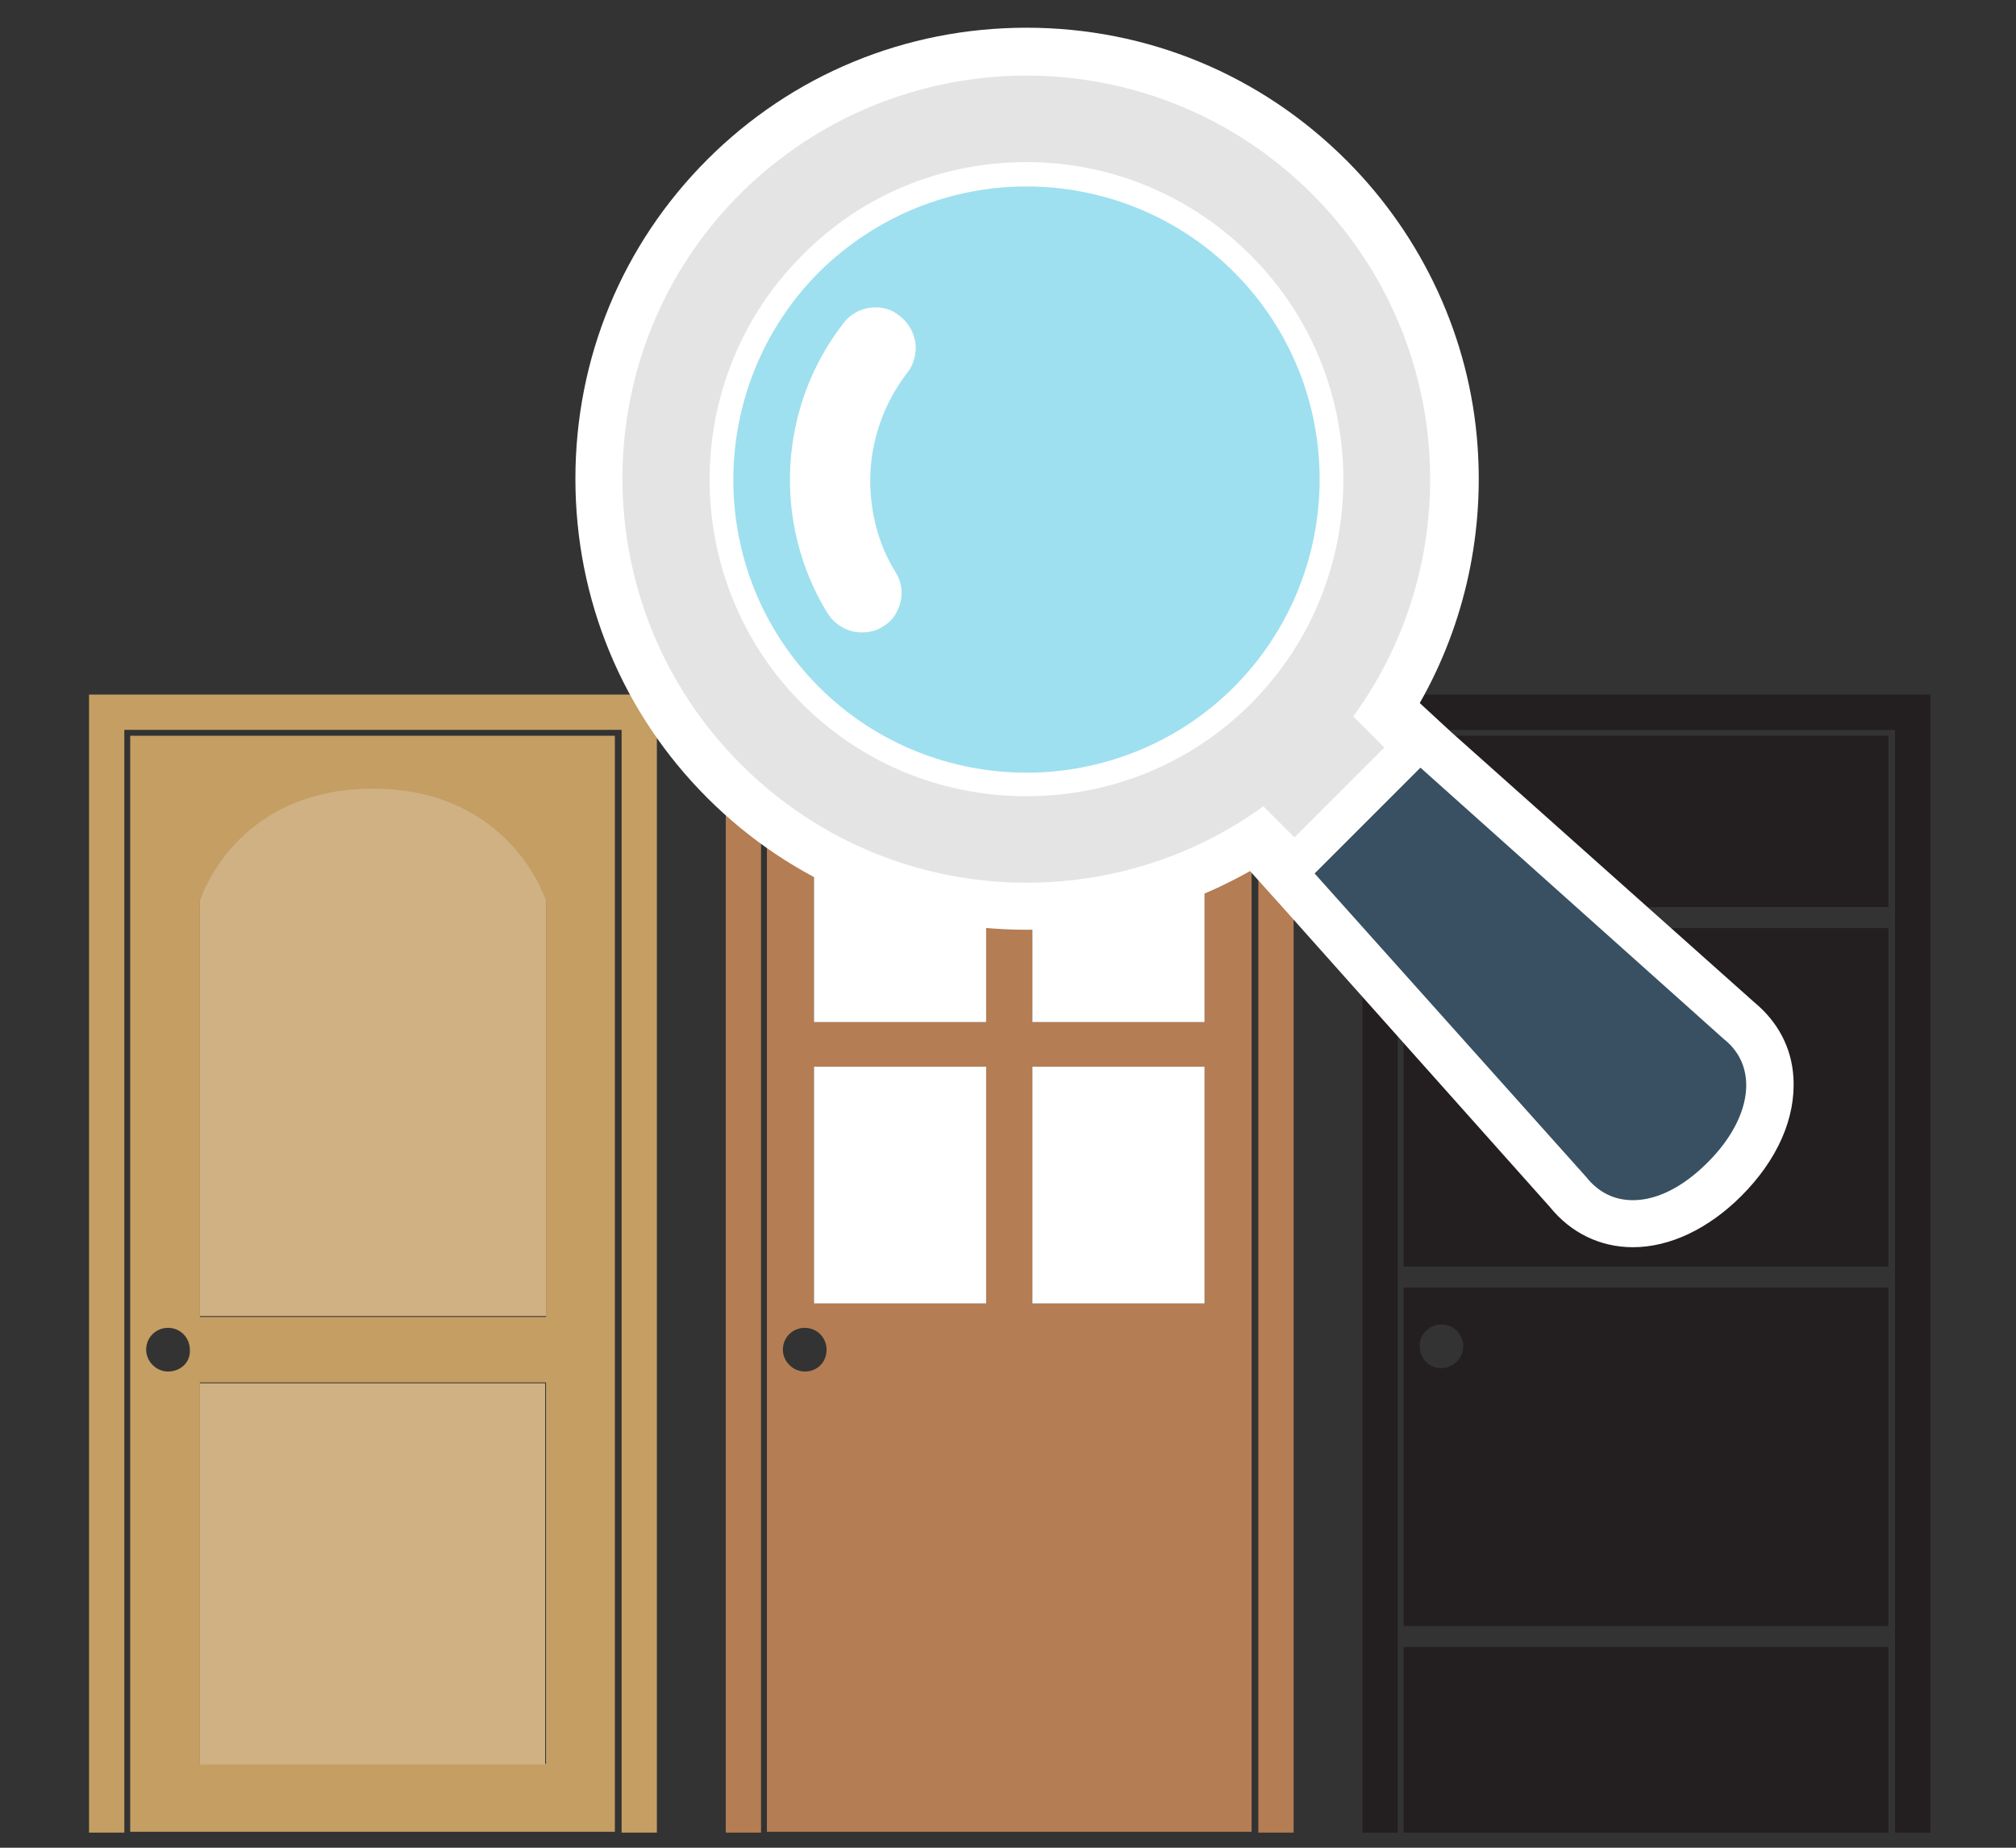
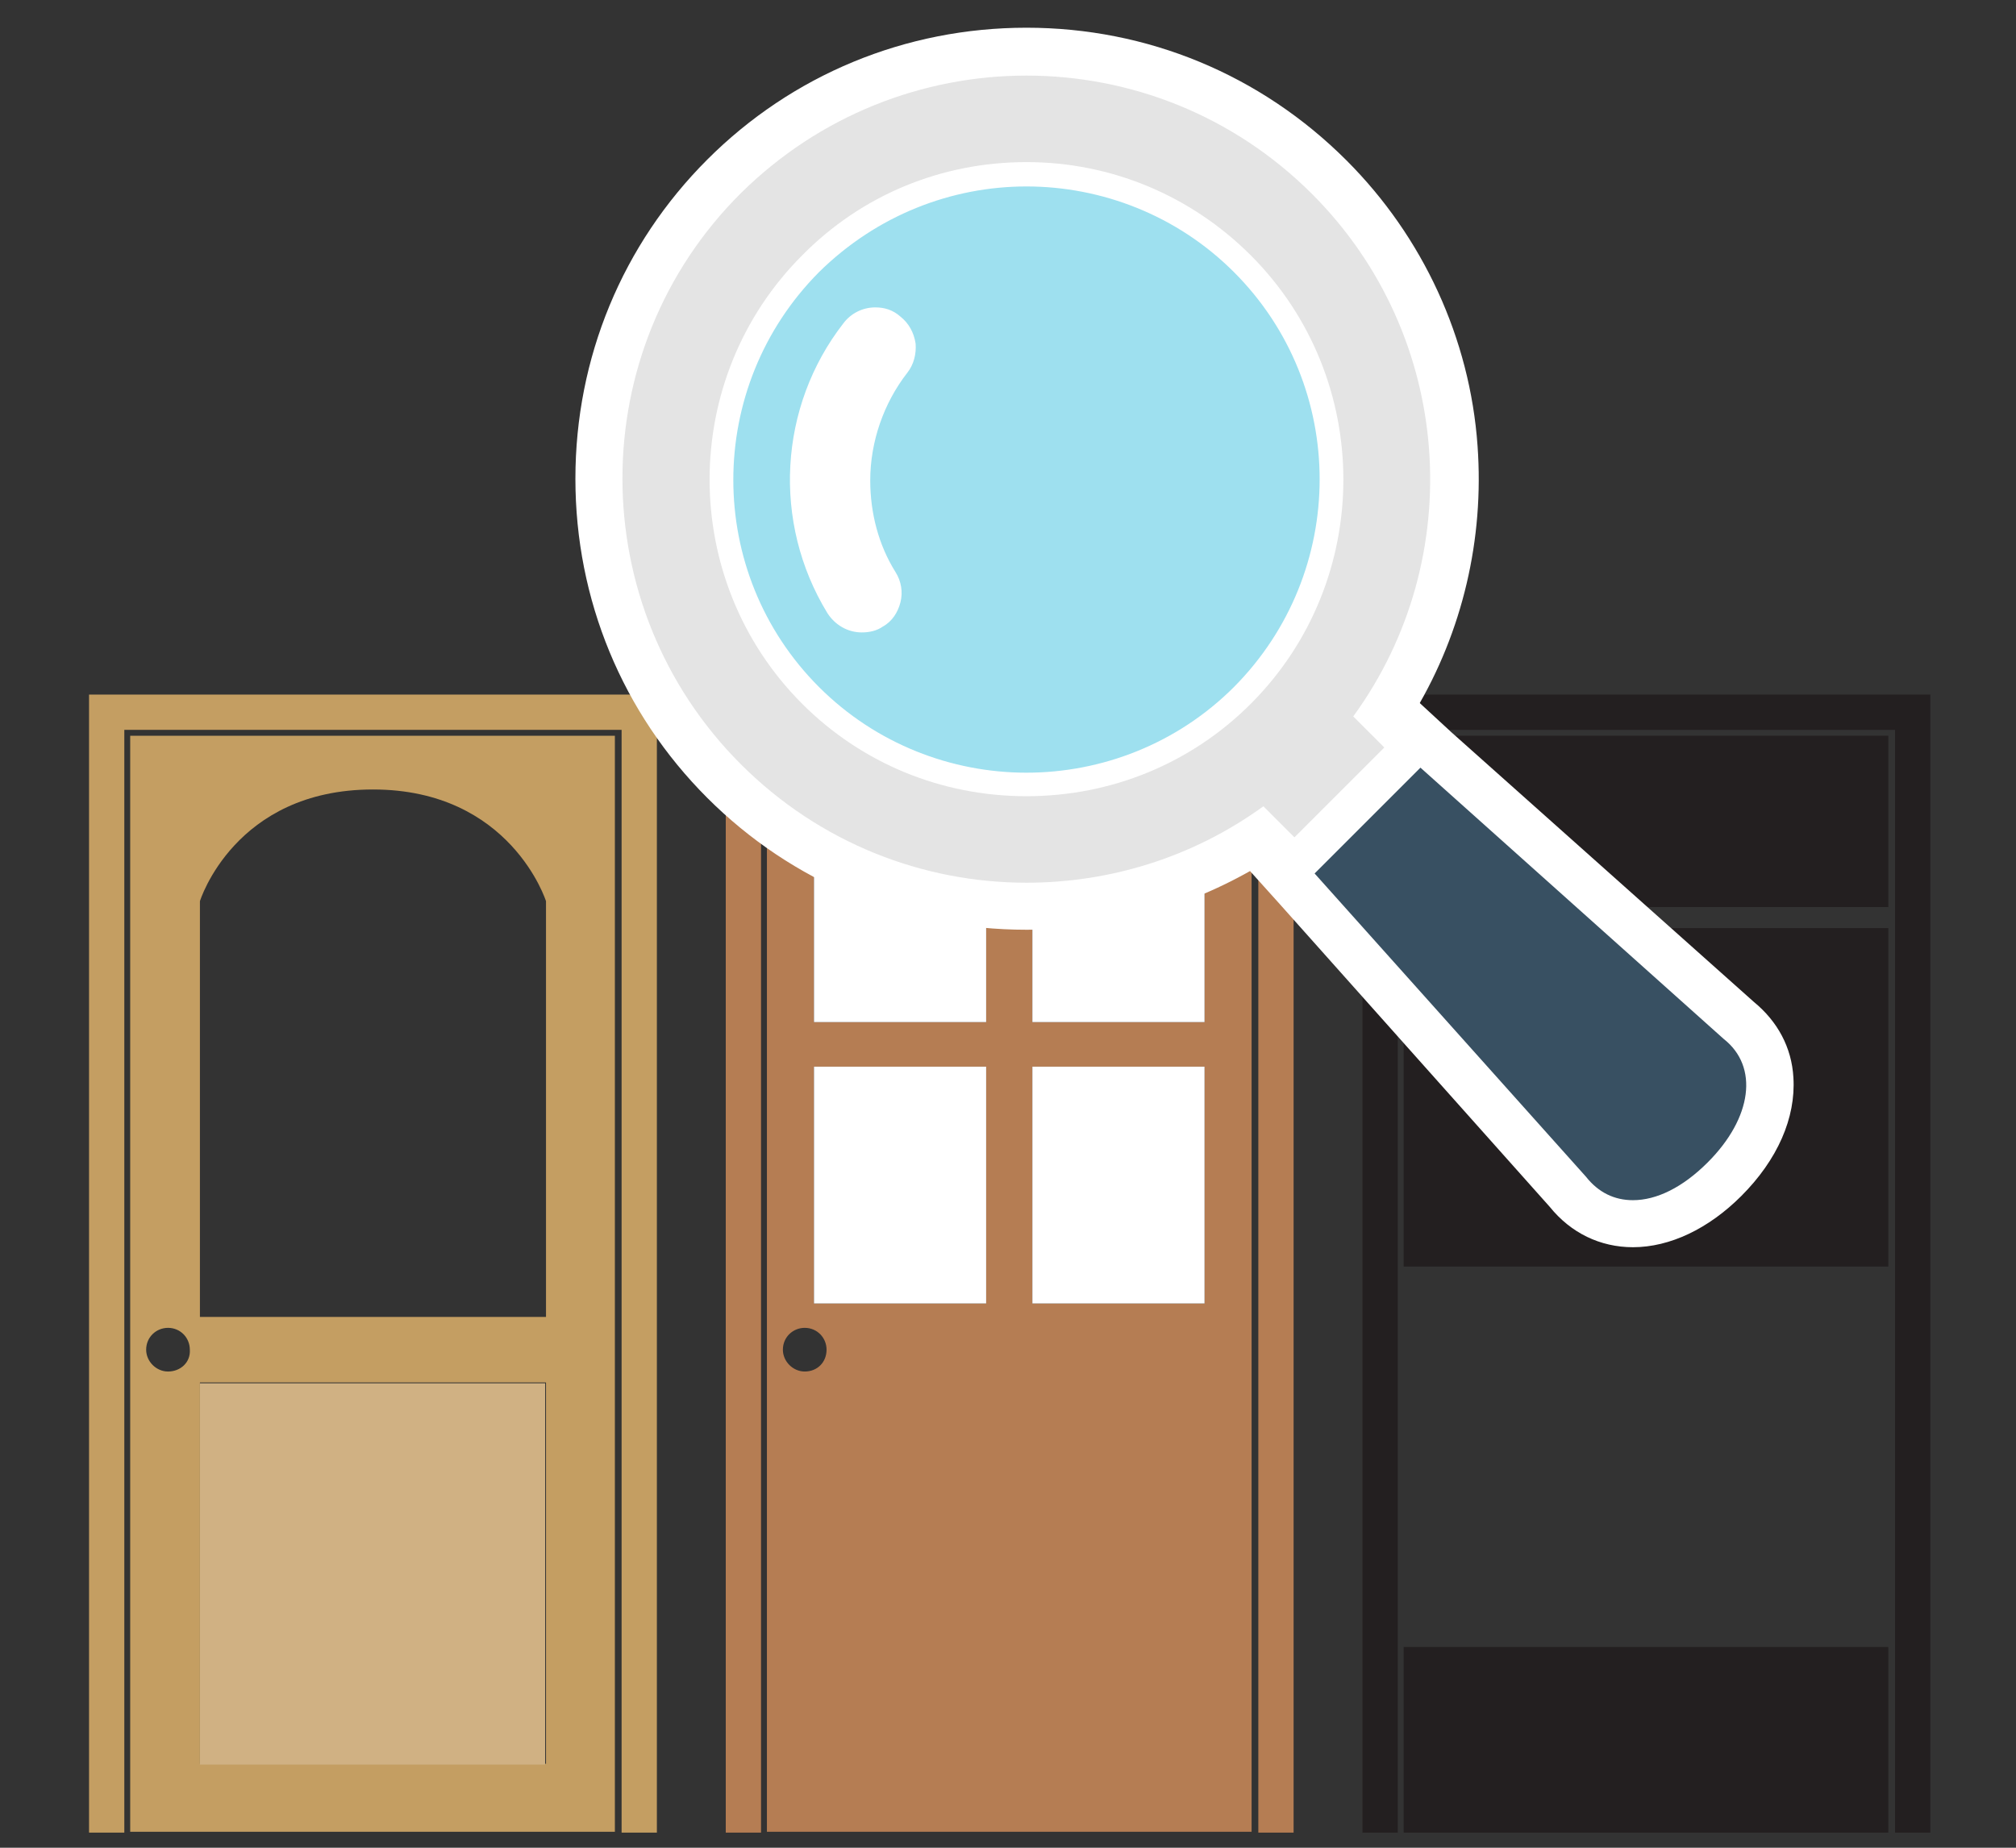
<svg xmlns="http://www.w3.org/2000/svg" version="1.1" id="レイヤー_1" x="0px" y="0px" viewBox="0 0 240 220" style="enable-background:new 0 0 240 220;" xml:space="preserve">
  <rect x="0" y="0" width="240" height="220" fill="#333333" stroke="none" />
  <style type="text/css">
	.st0{fill:#C49E62;}
	.st1{fill:#D0B183;}
	.st2{fill:#B57D53;}
	.st3{fill:#FFFFFF;}
	.st4{fill:#231F20;}
	.st5{fill:#385062;}
	.st6{fill:#E4E4E4;}
	.st7{fill:#9EE0EF;}
</style>
  <g>
    <g>
      <polygon class="st0" points="10.6,82.7 10.6,218.2 14.8,218.2 14.8,86.9 74,86.9 74,218.2 78.2,218.2 78.2,82.7   " />
      <g>
        <path class="st0" d="M15.5,87.6v130.5h57.7V87.6H15.5z M20,163.3c-1.4,0-2.6-1.2-2.6-2.6c0-1.5,1.2-2.6,2.6-2.6     c1.5,0,2.6,1.2,2.6,2.6C22.7,162.2,21.5,163.3,20,163.3z M65,210H23.8v-45.4H65V210z M65,156.8H23.8v-49.5     c0,0,4.1-13.3,20.6-13.3c16.4,0,20.6,13.3,20.6,13.3V156.8z" />
-         <path class="st1" d="M65,107.2v49.5H23.8v-49.5c0,0,4.1-13.3,20.6-13.3C60.8,93.9,65,107.2,65,107.2z" />
        <rect x="23.8" y="164.7" class="st1" width="41.1" height="45.4" />
      </g>
    </g>
    <g>
      <path class="st2" d="M91.3,87.6v130.5h57.7V87.6H91.3z M95.8,163.3c-1.4,0-2.6-1.2-2.6-2.6c0-1.5,1.2-2.6,2.6-2.6    c1.5,0,2.6,1.2,2.6,2.6C98.4,162.2,97.3,163.3,95.8,163.3z M117.4,155.2H96.9V127h20.5V155.2z M117.4,121.7H96.9V93.5h20.5V121.7z     M143.4,155.2h-20.5V127h20.5V155.2z M143.4,121.7h-20.5V93.5h20.5V121.7z" />
      <g>
        <rect x="96.9" y="93.5" class="st3" width="20.5" height="28.2" />
        <rect x="122.9" y="93.5" class="st3" width="20.5" height="28.2" />
        <rect x="122.9" y="127" class="st3" width="20.5" height="28.2" />
        <rect x="96.9" y="127" class="st3" width="20.5" height="28.2" />
      </g>
      <polygon class="st2" points="86.4,82.7 86.4,218.2 89.9,218.2 90.6,218.2 90.6,86.9 149.8,86.9 149.8,218.2 150.5,218.2     154,218.2 154,82.7   " />
    </g>
    <g>
      <rect x="167.1" y="87.6" class="st4" width="57.7" height="20.4" />
      <rect x="167.1" y="196.1" class="st4" width="57.7" height="22.1" />
-       <path class="st4" d="M224.8,153.3h-57.7v40.3h57.7V153.3z M171.6,162.9c-1.5,0-2.6-1.2-2.6-2.6c0-1.5,1.2-2.6,2.6-2.6    c1.5,0,2.6,1.2,2.6,2.6C174.2,161.7,173,162.9,171.6,162.9z" />
      <rect x="167.1" y="110.5" class="st4" width="57.7" height="40.3" />
      <polygon class="st4" points="162.2,82.7 162.2,218.2 166.4,218.2 166.4,86.9 225.6,86.9 225.6,218.2 229.8,218.2 229.8,82.7   " />
    </g>
  </g>
  <g>
    <g>
      <g>
        <path class="st5" d="M122.2,108c-13.6,0-26.4-5.3-36-14.9c-9.6-9.6-14.9-22.4-14.9-36s5.3-26.4,14.9-36     c9.6-9.6,22.4-14.9,36-14.9c13.6,0,26.4,5.3,36,14.9c17.2,17.2,19.8,43.7,6.6,63.9l4.1,4l-14.7,14.7l-4.1-4.1     C141.9,105.1,132.3,108,122.2,108z" />
        <path class="st3" d="M122.2,9c12.3,0,24.6,4.7,34,14.1c16.9,16.9,18.6,43.4,4.9,62.2l3.7,3.7l-10.7,10.7l-3.7-3.7     c-8.4,6.1-18.3,9.1-28.2,9.1c-12.3,0-24.6-4.7-34-14.1c-18.8-18.8-18.8-49.3,0-68C97.6,13.7,109.9,9,122.2,9 M122.2,3.3     c-14.4,0-27.9,5.6-38,15.7c-10.1,10.1-15.7,23.6-15.7,38c0,14.4,5.6,27.9,15.7,38c10.1,10.1,23.6,15.7,38,15.7     c9.8,0,19.2-2.6,27.5-7.5l0.5,0.5l4,4l4-4L168.9,93l4-4l-4-4l-0.4-0.4c5.6-9.4,8.2-20.4,7.4-31.5c-0.9-12.8-6.5-24.9-15.6-34     C150.1,8.9,136.6,3.3,122.2,3.3L122.2,3.3z" />
      </g>
      <g>
        <path class="st5" d="M194.4,145.7c-3.1,0-5.8-1.4-7.7-3.8l-34-38L169,87.5l38,34c2.2,1.8,3.5,4.2,3.7,7c0.3,3.9-1.7,8.2-5.4,11.9     C201.9,143.8,198,145.7,194.4,145.7C194.4,145.7,194.4,145.7,194.4,145.7z" />
        <path class="st3" d="M169.1,91.4l36.1,32.3c4.2,3.3,3.4,9.4-1.9,14.7c-3,3-6.1,4.5-8.9,4.5c-2.2,0-4.1-0.9-5.6-2.8l-32.3-36.1     L169.1,91.4 M168.9,83.6l-3.8,3.8l-12.5,12.5l-3.8,3.8l3.6,4l32.1,36c2.5,3.1,6,4.8,9.9,4.8c4.4,0,9-2.2,12.9-6.1     c4.3-4.3,6.5-9.3,6.2-14.1c-0.2-3.6-1.9-6.7-4.7-9l-36-32.1L168.9,83.6L168.9,83.6z" />
      </g>
    </g>
    <g>
      <g>
        <path class="st6" d="M122.2,106.5c-13.2,0-25.7-5.1-35-14.5c-19.3-19.3-19.3-50.7,0-70c9.3-9.3,21.8-14.5,35-14.5     c13.2,0,25.7,5.1,35,14.5c17,17,19.4,43.4,5.8,63.1l3.9,3.9l-12.7,12.7l-3.9-3.9C142.1,103.5,132.4,106.5,122.2,106.5z      M122.2,23.6c-8.9,0-17.4,3.5-23.7,9.8c-6.3,6.3-9.8,14.7-9.8,23.7s3.5,17.4,9.8,23.7c6.3,6.3,14.7,9.8,23.7,9.8     c8.9,0,17.4-3.5,23.7-9.8c13.1-13.1,13.1-34.3,0-47.4C139.6,27.1,131.2,23.6,122.2,23.6z" />
        <path class="st3" d="M122.2,9c12.3,0,24.6,4.7,34,14.1c16.9,16.9,18.6,43.4,4.9,62.2l3.7,3.7l-10.7,10.7l-3.7-3.7     c-8.4,6.1-18.3,9.1-28.2,9.1c-12.3,0-24.6-4.7-34-14.1c-18.8-18.8-18.8-49.3,0-68C97.6,13.7,109.9,9,122.2,9 M122.2,92     c8.9,0,17.9-3.4,24.7-10.2c13.6-13.6,13.6-35.7,0-49.4c-6.8-6.8-15.7-10.2-24.7-10.2s-17.9,3.4-24.7,10.2     c-13.6,13.6-13.6,35.7,0,49.4C104.4,88.6,113.3,92,122.2,92 M122.2,6.2c-13.6,0-26.4,5.3-36,14.9c-9.6,9.6-14.9,22.4-14.9,36     s5.3,26.4,14.9,36c9.6,9.6,22.4,14.9,36,14.9c10,0,19.6-2.9,27.9-8.3l2,2l2,2l2-2L166.9,91l2-2l-2-2l-2-2     c6.1-9.3,9-20.5,8.2-31.7c-0.9-12.2-6.1-23.6-14.7-32.2C148.7,11.5,135.9,6.2,122.2,6.2L122.2,6.2z M122.2,89.1     c-8.6,0-16.6-3.3-22.7-9.4c-12.5-12.5-12.5-32.9,0-45.4c6.1-6.1,14.1-9.4,22.7-9.4c8.6,0,16.6,3.3,22.7,9.4     c12.5,12.5,12.5,32.9,0,45.4C138.9,85.8,130.8,89.1,122.2,89.1L122.2,89.1z" />
      </g>
      <g>
        <path class="st7" d="M122.2,93.4c-9.7,0-18.8-3.8-25.7-10.6c-6.9-6.9-10.6-16-10.6-25.7c0-9.7,3.8-18.8,10.6-25.7     c6.9-6.9,16-10.6,25.7-10.6s18.8,3.8,25.7,10.6c14.2,14.2,14.2,37.2,0,51.4C141.1,89.6,131.9,93.4,122.2,93.4     C122.2,93.4,122.2,93.4,122.2,93.4z M104.2,40.8c-0.1,0-0.3,0-0.4,0.2c-6.6,8.5-7.3,20.4-1.7,29.7c0.1,0.2,0.3,0.2,0.4,0.2     c0.1,0,0.2,0,0.3-0.1c0.2-0.1,0.2-0.2,0.2-0.3c0-0.1,0-0.2-0.1-0.4c-2.4-3.9-3.7-8.4-3.7-13.1c0-5.6,1.9-11,5.3-15.4     c0.1-0.1,0.1-0.3,0.1-0.4c0-0.1,0-0.2-0.2-0.4C104.4,40.8,104.3,40.8,104.2,40.8z" />
        <path class="st3" d="M122.2,22.2c8.9,0,17.9,3.4,24.7,10.2c13.6,13.6,13.6,35.7,0,49.4c-6.8,6.8-15.8,10.2-24.7,10.2     c-8.9,0-17.9-3.4-24.7-10.2c-13.6-13.6-13.6-35.7,0-49.4C104.4,25.6,113.3,22.2,122.2,22.2 M102.6,72.4c0.3,0,0.7-0.1,1-0.3     c0.9-0.6,1.2-1.7,0.6-2.7c-2.3-3.8-3.5-8-3.5-12.3c0-5.1,1.7-10.3,5-14.5c0.7-0.8,0.5-2.1-0.3-2.7c-0.4-0.3-0.8-0.4-1.2-0.4     c-0.6,0-1.2,0.3-1.5,0.8c-7.1,9.1-7.7,21.6-1.8,31.3C101.3,72,101.9,72.4,102.6,72.4 M122.2,19.3c-10.1,0-19.6,3.9-26.7,11.1     c-14.7,14.7-14.7,38.7,0,53.4c7.1,7.1,16.6,11,26.7,11c10.1,0,19.6-3.9,26.7-11c14.7-14.7,14.7-38.7,0-53.4     C141.8,23.3,132.3,19.3,122.2,19.3L122.2,19.3z" />
      </g>
      <g>
        <path class="st3" d="M102.6,73.8c-1.2,0-2.2-0.6-2.9-1.6c-6.2-10.2-5.5-23.4,1.9-32.9c0.6-0.8,1.6-1.3,2.6-1.3     c0.7,0,1.5,0.3,2.1,0.7c0.7,0.5,1.2,1.3,1.3,2.2c0.1,0.9-0.1,1.8-0.7,2.5c-3,3.9-4.7,8.7-4.7,13.7c0,4.1,1.1,8.1,3.2,11.6     c0.5,0.8,0.6,1.7,0.4,2.5c-0.2,0.9-0.8,1.6-1.5,2.1C103.8,73.6,103.2,73.8,102.6,73.8z" />
        <path class="st3" d="M104.2,39.4c0.4,0,0.8,0.1,1.2,0.4c0.8,0.7,1,1.9,0.3,2.7c-3.3,4.2-5,9.4-5,14.5c0,4.3,1.1,8.6,3.5,12.3     c0.6,0.9,0.3,2.1-0.6,2.7c-0.3,0.2-0.7,0.3-1,0.3c-0.7,0-1.3-0.3-1.7-0.9c-5.9-9.7-5.3-22.2,1.8-31.3     C103.1,39.7,103.7,39.4,104.2,39.4 M104.2,36.6L104.2,36.6c-1.5,0-2.9,0.7-3.8,1.9c-7.7,9.9-8.5,23.7-1.9,34.5     c0.9,1.4,2.4,2.3,4.1,2.3c0.9,0,1.8-0.2,2.5-0.7c1.1-0.6,1.8-1.7,2.1-2.9c0.3-1.2,0.1-2.5-0.6-3.6c-2-3.2-3-7-3-10.9     c0-4.6,1.6-9.2,4.4-12.8c0.8-1,1.1-2.3,1-3.5c-0.2-1.3-0.8-2.4-1.8-3.2C106.3,36.9,105.3,36.6,104.2,36.6L104.2,36.6z" />
      </g>
      <g>
        <path class="st5" d="M194.4,144.2c-2.7,0-5-1.1-6.7-3.3l-33.1-37.1l14.4-14.4l37.1,33.1c1.9,1.5,3,3.6,3.2,6     c0.2,3.5-1.6,7.4-5,10.8C201.2,142.5,197.6,144.2,194.4,144.2C194.4,144.2,194.4,144.2,194.4,144.2z" />
        <path class="st3" d="M169.1,91.4l36.1,32.3c4.2,3.3,3.4,9.4-1.9,14.7c-3,3-6.1,4.5-8.9,4.5c-2.2,0-4.1-0.9-5.6-2.8l-32.3-36.1     L169.1,91.4 M169,87.5l-1.9,1.9l-12.5,12.5l-1.9,1.9l1.8,2l32.2,36c1.9,2.5,4.7,3.8,7.7,3.8c3.6,0,7.5-1.9,10.9-5.3     c3.7-3.7,5.7-8,5.4-11.9c-0.2-2.8-1.5-5.2-3.7-7l-36-32.2L169,87.5L169,87.5z" />
      </g>
    </g>
  </g>
</svg>